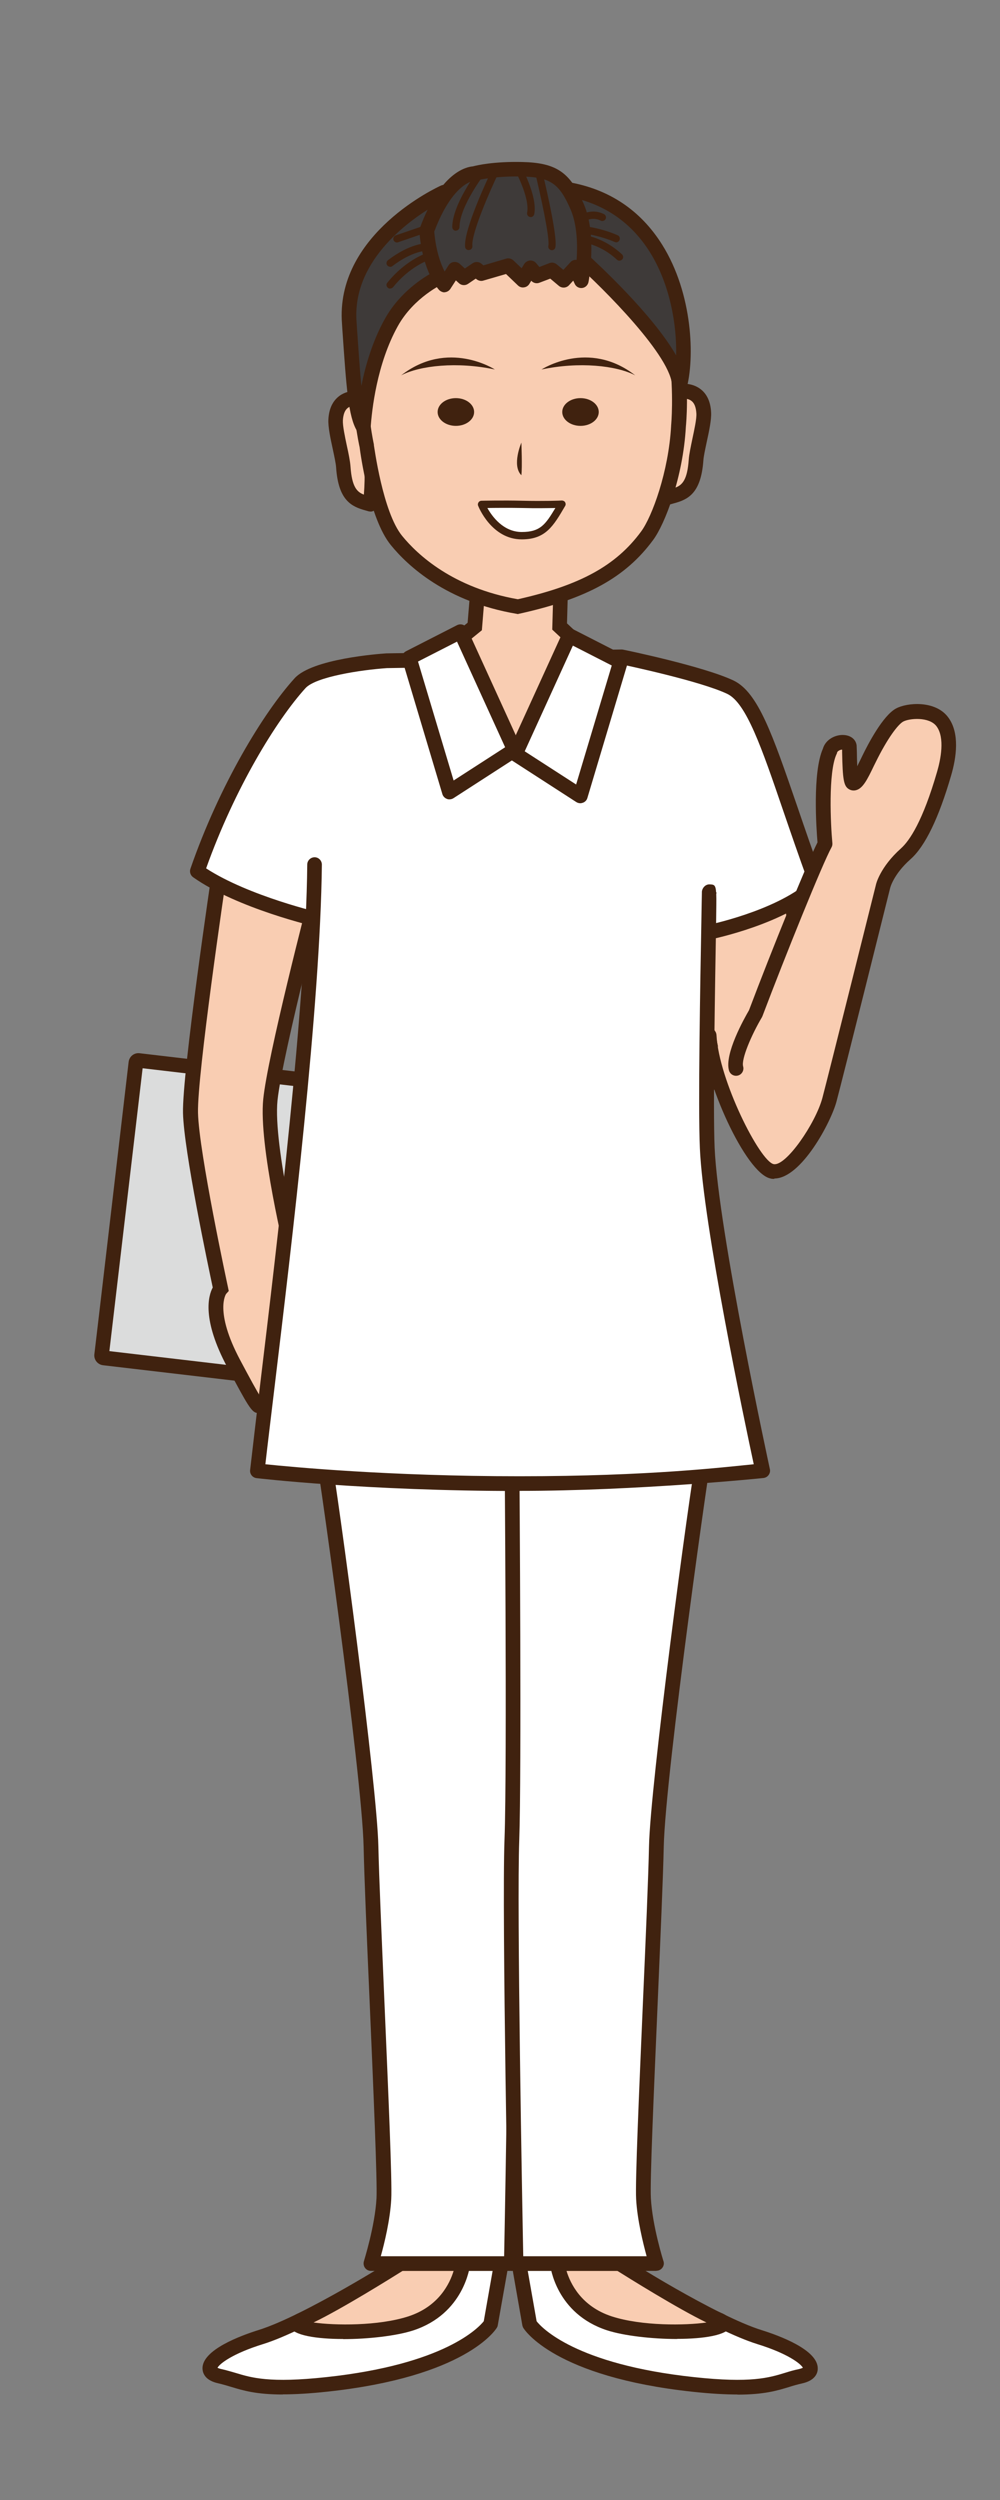
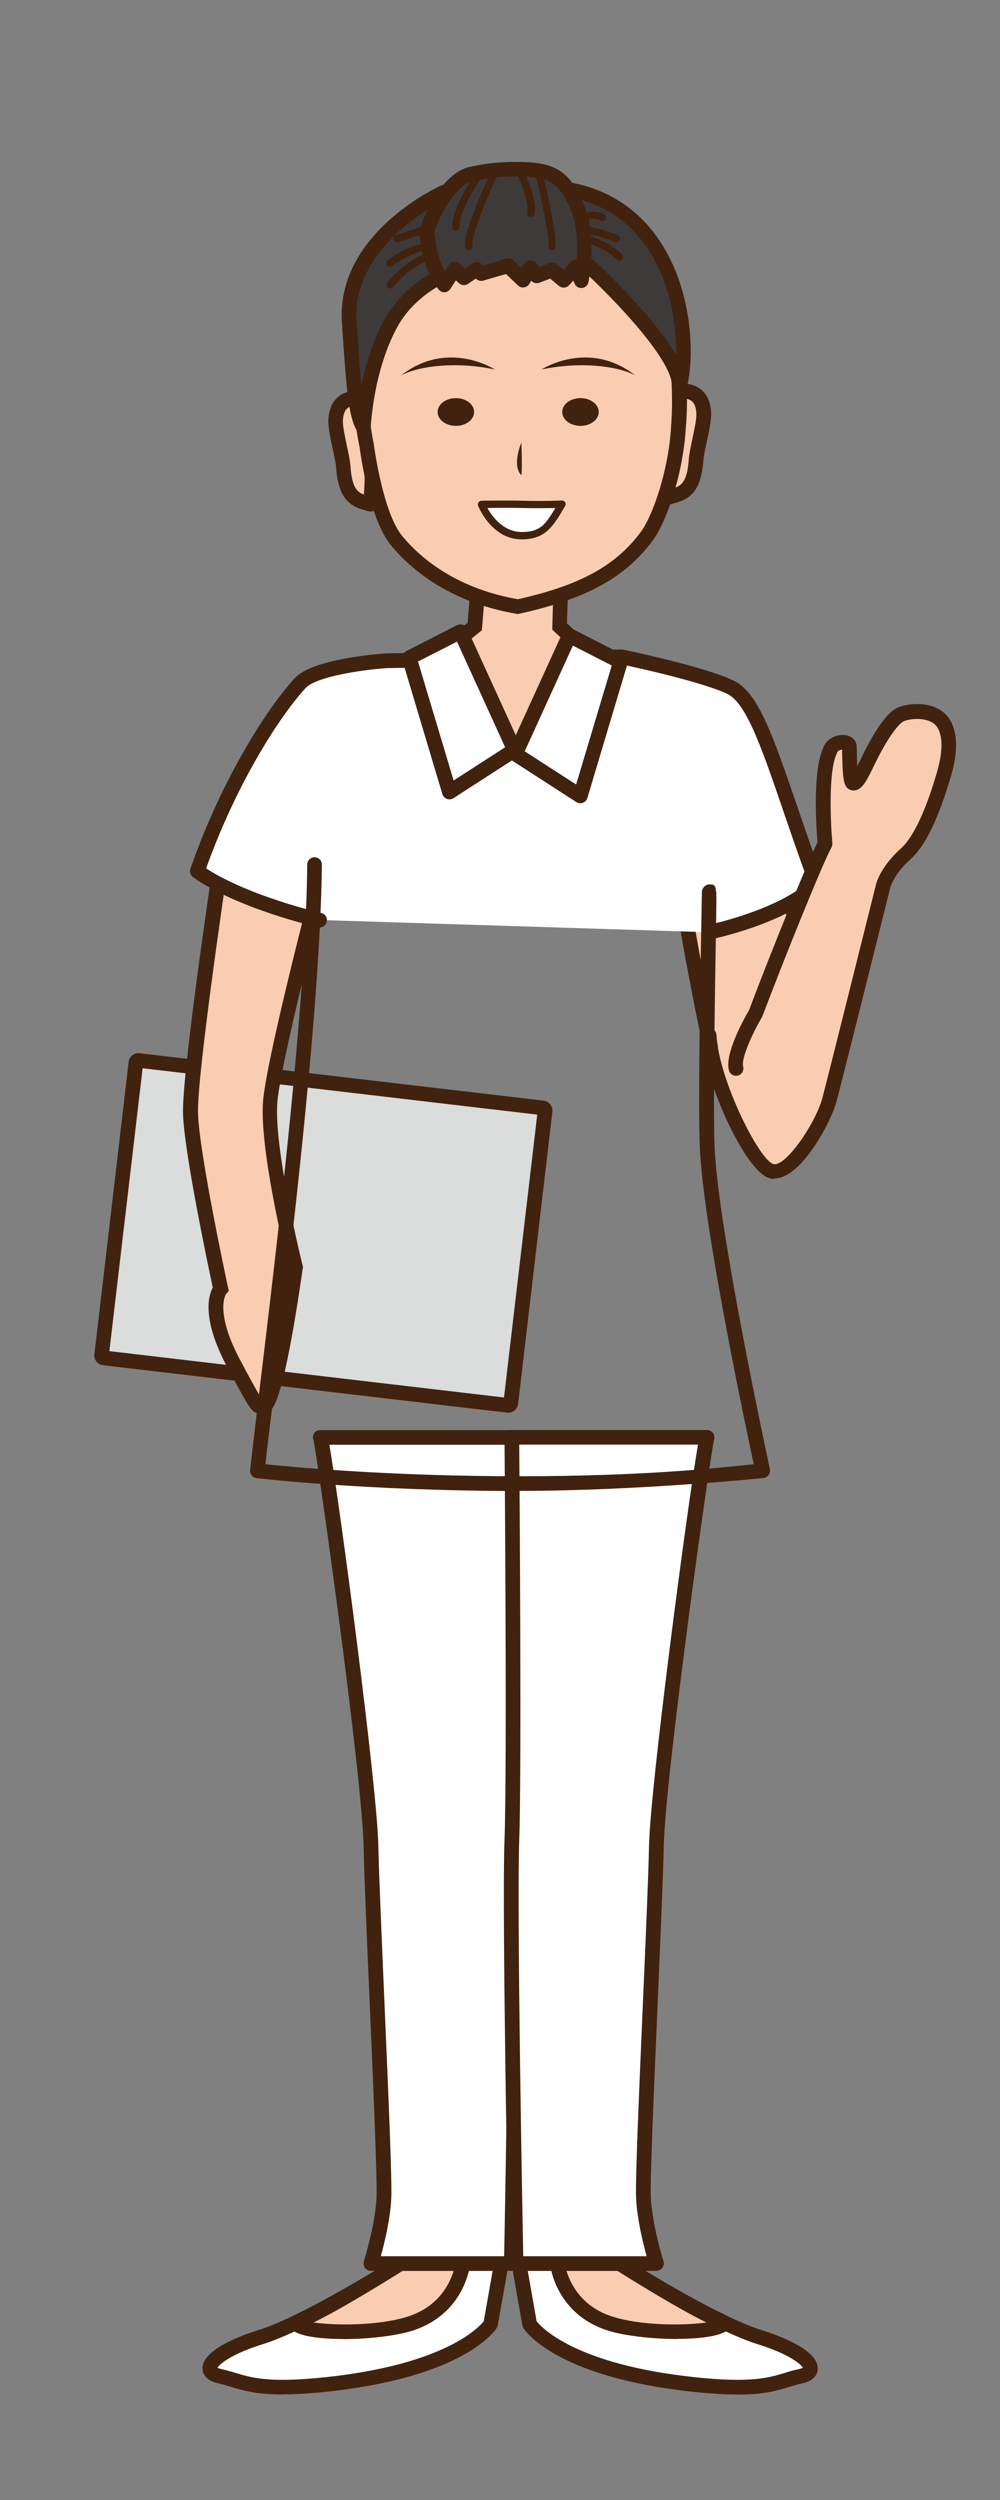
<svg xmlns="http://www.w3.org/2000/svg" id="_レイヤー_1" data-name="レイヤー_1" version="1.1" viewBox="0 0 800 2000">
  <rect x="0" y="0" width="800" height="2000" fill="#808080" stroke="none" />
  <defs>
    <style>.st0{fill:#3e3a39}.st1{fill:#fff}.st2{fill:#f9cdb2}.st3{fill:#40220f}</style>
  </defs>
  <path class="st2" d="M631.2 707.3s18.8 125.1 17 138.2-40 27.4-72.5 21.1c-10.6-35.2-27.4-133.2-27.4-133.2l82.8-26.1z" />
  <path class="st3" d="M592.6 874.1c-5.9 0-12-.5-17.9-1.7l-3.5-.7-1-3.4c-10.6-35.1-26.9-129.9-27.6-133.9l-.9-5 94.3-29.7 1 6.8c1.9 12.9 18.9 126.4 17 139.9-.7 4.8-3.9 9.4-9.8 13.6-10.8 7.7-30.8 14.1-51.8 14.1zm-12.2-12.6c21.7 3.2 45.7-2.9 57.1-11.1 3.4-2.5 4.8-4.6 5-5.6 1.2-8.5-8.8-81.4-16-129.8l-71.4 22.5c3.4 19.7 16.3 92 25.3 124z" />
  <rect x="138.8" y="821.5" width="239.6" height="329.6" rx=".4" ry=".4" transform="rotate(96.7 258.644 986.215)" fill="#dbdcdc" />
  <path class="st3" d="M406.4 1130.1h-.9l-323-37.9c-4.4-.5-7.6-4.5-7-8.9s27.4-233.7 27.4-233.7c.5-4.4 4.4-7.6 8.9-7l323 37.9c2.1.2 4 1.3 5.4 3 1.3 1.7 1.9 3.8 1.7 5.9l-27.4 233.7c-.5 4.1-4 7.1-8 7.1zm-318.9-49.2l315.7 37.1 26.6-226.3-315.7-37.1-26.6 226.3z" />
  <path class="st1" d="M320.5 1810.9s-74.1 47.1-111.9 58.8c-37.8 11.7-50.9 27.4-32.6 31.3 18.3 3.9 27 12.8 85.6 6.5 108.7-11.7 130.9-48.2 130.9-48.2l8.5-48.5h-80.5z" />
  <path class="st3" d="M226.2 1915.6c-21.2 0-31.7-3.2-41.3-6.1-3.4-1-6.6-2-10.1-2.8-10.8-2.3-12.6-8.2-12.8-11.6-.7-15.3 31.2-26.8 44.9-31.1 36.6-11.4 109.8-57.7 110.5-58.2.9-.6 2-.9 3.1-.9H401c1.7 0 3.4.8 4.5 2.1s1.6 3.1 1.3 4.8l-8.6 48.5c-.1.7-.4 1.4-.8 2-1 1.6-24.9 39.1-135.3 51-14.8 1.6-26.5 2.2-36 2.2zm-52.2-21.4c.5.3 1.5.7 3.3 1.1 4 .9 7.6 2 11.1 3 12.8 3.9 27.3 8.3 72.6 3.4 94.8-10.2 121.9-39.6 126-44.7l7.1-40.3h-71.8c-10.9 6.8-76.2 47.5-111.9 58.6-24.2 7.5-34.6 15.6-36.4 18.9z" />
  <path class="st2" d="M370.3 1810.9s-3.9 35.5-41.7 47.9c-37.8 12.3-108.8 5.7-87.1-2.9 21.7-8.6 79-45 79-45h49.8z" />
  <path class="st3" d="M274.5 1871.2c-21.3 0-40-2.9-42.5-9.8-.8-2.1-1.6-7.5 7.3-11 20.9-8.3 77.5-44.1 78-44.5.9-.6 2-.9 3.1-.9h49.8c1.7 0 3.3.7 4.4 2 1.1 1.2 1.6 2.9 1.5 4.6-.2 1.6-4.8 39.5-45.7 52.8-13.3 4.3-35.8 6.9-55.9 6.9zm-23.6-13.2c16.7 2.4 51.7 2.9 75.8-4.9 24.5-8 33.2-26.5 36.2-36.4h-40.8c-8.3 5.2-48.4 30.3-71.3 41.3z" />
  <path class="st1" d="M495.7 1810.9s74.1 47.1 111.9 58.8c37.8 11.7 50.9 27.4 32.6 31.3-18.3 3.9-27 12.8-85.6 6.5-108.7-11.7-130.9-48.2-130.9-48.2l-8.5-48.5h80.5z" />
  <path class="st3" d="M590 1915.6c-9.5 0-21.2-.6-36-2.2-110.3-11.9-134.3-49.4-135.3-51-.4-.6-.6-1.3-.8-2l-8.5-48.5c-.3-1.7.2-3.5 1.3-4.8 1.1-1.3 2.8-2.1 4.5-2.1h80.5c1.1 0 2.2.3 3.1.9.7.5 73.9 46.8 110.5 58.2 13.7 4.3 45.6 15.8 44.9 31.1-.1 3.3-2 9.3-12.8 11.6-3.5.8-6.8 1.7-10.1 2.8-9.6 2.9-20 6.1-41.3 6.1zM429.3 1857c3.9 5 31 34.5 126 44.7 45.3 4.9 59.8.5 72.6-3.4 3.5-1.1 7.1-2.2 11.1-3 1.7-.4 2.7-.8 3.3-1.1-1.8-3.3-12.2-11.4-36.4-18.9-35.6-11.1-101-51.7-111.9-58.6h-71.8l7.1 40.3z" />
  <path class="st2" d="M445.9 1810.9s3.9 35.5 41.7 47.9c37.8 12.3 108.8 5.7 87.1-2.9-21.7-8.6-79-45-79-45h-49.8z" />
  <path class="st3" d="M541.7 1871.2c-20.1 0-42.6-2.6-55.9-6.9-41-13.3-45.6-51.2-45.7-52.8-.2-1.7.3-3.3 1.5-4.6 1.1-1.2 2.7-2 4.4-2h49.8c1.1 0 2.2.3 3.1.9.6.4 57.1 36.2 78 44.5 8.9 3.5 8.1 8.9 7.3 11-2.5 6.9-21.2 9.8-42.5 9.8zm-88.5-54.5c3 9.9 11.7 28.4 36.2 36.4 24.1 7.8 59.1 7.3 75.8 4.9-22.9-11-63-36.1-71.3-41.3h-40.8z" />
  <path class="st1" d="M256.3 1149.9c2.6 6.5 39.3 269.9 40.5 327.3 1.2 57.4 11.7 258.2 10.4 281.7-1.3 23.5-10.4 52-10.4 52h112.3s5.5-280.2 3.3-338.9c-2.2-58.7 0-322.1 0-322.1H256.3z" />
  <path class="st3" d="M409 1816.7H296.7c-1.9 0-3.6-.9-4.7-2.4s-1.4-3.5-.9-5.2c0-.3 8.9-28.1 10.1-50.5.7-13.2-2.4-85.4-5.4-155.2-2.3-52.3-4.4-101.6-4.9-126-1.3-58.7-37.8-317.2-40.2-325.6-.7-1.8-.4-3.7.6-5.3 1.1-1.6 3-2.4 4.9-2.4h156.1c1.6 0 3.1.6 4.2 1.7s1.7 2.6 1.7 4.2c0 2.6-2.2 263.9 0 321.8 2.2 58.2-3.2 336.4-3.3 339.2 0 3.2-2.7 5.8-5.9 5.8zM304.6 1805h98.7c.8-40.3 5.2-279.6 3.2-332.8-2-53.2-.4-277 0-316.4h-143c8.1 46.4 38.2 272.9 39.2 321.3.5 24.3 2.7 73.6 4.9 125.8 3 70.1 6.2 142.5 5.4 156.4-.9 16.7-5.5 35.5-8.4 45.8z" />
  <path class="st1" d="M565.6 1149.9c-2.6 6.5-39.3 269.9-40.5 327.3-1.2 57.4-11.7 258.2-10.4 281.7 1.3 23.5 10.4 52 10.4 52H412.8s-5.5-280.2-3.3-338.9c2.2-58.7 0-322.1 0-322.1h156.1z" />
  <path class="st3" d="M525.1 1816.7H412.8c-3.2 0-5.8-2.6-5.9-5.8 0-2.8-5.5-281-3.3-339.2 2.2-57.9 0-319.2 0-321.8 0-1.6.6-3.1 1.7-4.2s2.6-1.7 4.2-1.7h156.1c1.9 0 3.8 1 4.9 2.6 1 1.5 1.3 3.5.7 5.2-2.5 9.5-38.9 266.9-40.2 325.5-.5 24.4-2.7 73.8-4.9 126-3 69.8-6.2 142-5.4 155.2 1.2 22.4 10 50.3 10.1 50.5.6 1.8.2 3.7-.9 5.2s-2.9 2.4-4.7 2.4zM418.6 1805h98.7c-2.8-10.3-7.5-29.1-8.4-45.8-.8-13.8 2.4-86.3 5.4-156.4 2.3-52.2 4.4-101.5 4.9-125.8 1-48.4 31.1-274.9 39.2-321.3h-143c.3 39.4 1.9 263.2 0 316.4-2 53.2 2.4 292.5 3.2 332.8z" />
  <g>
    <path class="st2" d="M176.1 693.8s-24.5 163.9-23.8 196.5c.7 32.6 24.1 140.8 24.1 140.8s-13.4 14.9 10.4 59.6c23.8 44.6 16.9 30.9 25.2 33.2 8.3 2.3 24.5-109.9 24.5-109.9s-24.1-96.2-20.3-134.2c3.9-38 42.2-184.3 42.2-184.3l-69.2-25-13.2 23.2z" />
    <path class="st3" d="M206.2 1130.4c-4.8 0-8.1-6.2-24.5-36.9-20.3-38.1-15.1-56.8-11.5-63.5-3.5-16.5-23.1-109.1-23.8-139.6-.7-32.7 22.8-190.8 23.8-197.5l.2-1.1 16.2-28.5 78.9 28.5-1.4 5.2c-.4 1.5-38.3 146.3-42.1 183.4-3.7 36.5 19.9 131.2 20.1 132.1l.3 1.1-.2 1.1c-10.2 70.8-19 109.1-26.1 113.8-1.7 1.1-3.8 1.5-5.7.9h-.6c-1.4.5-2.6.8-3.7.8zm7.5-12.1zm-32.8-83.2s-9.7 13.6 11.2 52.9c7.3 13.7 13.8 25.8 16.6 29.9.5 0 1-.1 1.5-.1 5-10.6 14.1-59.2 20.5-103.4-2.8-11.5-23.9-98.3-20.1-135.1 3.5-34.4 34.1-153.2 41.1-180l-59.6-21.5-10.2 18c-2.1 14.3-24.2 164.1-23.5 194.4.7 31.6 23.8 138.7 24 139.7l.6 2.9-2 2.2z" />
  </g>
  <g>
    <path class="st1" d="M255.7 736s-62.8-14.3-97.8-39.1c23.5-67.8 58.5-124.3 82.2-150.4s69.4-18 69.4-18l187.8-3.1s63.7 13.1 87.1 24.3c23.4 11.1 36.5 69 69.1 157.6-28.1 26.7-86.5 38.5-86.5 38.5" />
    <path class="st3" d="M566.9 751.7c-2.7 0-5.2-1.9-5.7-4.7-.6-3.2 1.4-6.3 4.6-6.9.6-.1 53.3-10.9 80.8-34.4-7.7-21.1-14.3-40.4-20.2-57.6-17-49.8-29.4-85.8-44.6-93-21.3-10.1-78.5-22.3-85.1-23.7l-187.2 3.1c-20.6 1.4-56.8 6.9-65.1 16-23.3 25.7-56.6 80-79.5 144.2 34.3 22.3 91.5 35.6 92.1 35.7 3.2.7 5.1 3.9 4.4 7-.7 3.2-3.9 5.1-7 4.4-2.6-.6-64.3-14.9-99.9-40-2.1-1.5-3-4.2-2.2-6.7 23.4-67.6 58.7-125.3 83.4-152.5 14.2-15.6 67.3-19.5 73.3-19.9l188.1-3.1c.4 0 .9 0 1.3.1 2.6.5 64.6 13.4 88.4 24.7 19.7 9.4 31.3 43.4 50.7 99.8 6.2 18.1 13.2 38.7 21.5 61.1.8 2.2.2 4.7-1.5 6.3-29 27.6-87 39.5-89.4 40-.4 0-.8.1-1.2.1z" />
  </g>
  <g>
    <path class="st2" d="M382.7 465l-2.9 36.2-9.8 7.9v86.6l79.3 7.8 6.2-95-7.8-7.3 1-36.2h-66z" />
    <path class="st3" d="M454.8 609.9l-90.7-8.9v-94.7l10-8.1 3.2-39h77.4l-1.1 39.5 7.9 7.4-6.7 103.9zm-78.9-19.5l68 6.7 5.6-86.2-7.7-7.2.9-32.7h-54.5l-2.7 33.2-9.6 7.8v78.5z" />
  </g>
  <g>
    <path class="st1" d="M368.3 505.3l43.2 94.7-52 33.6-32.1-107.4 40.9-20.9z" />
    <path class="st3" d="M359.5 639.5c-.7 0-1.4-.1-2-.4-1.7-.6-3.1-2.1-3.6-3.8l-32.1-107.4c-.8-2.7.4-5.6 3-6.9l40.9-20.9c1.4-.7 3.1-.8 4.6-.3 1.5.5 2.7 1.7 3.4 3.1l43.2 94.7c1.2 2.6.3 5.8-2.2 7.4l-52 33.6c-1 .6-2.1.9-3.2.9zm-25.1-110.3l28.5 95.2 41.2-26.6-38.5-84.5-31.1 15.9z" />
  </g>
  <g>
    <path class="st1" d="M455.5 508.5l-43.2 94.6 52 33.6 32.1-107.3-40.9-20.9z" />
    <path class="st3" d="M464.3 642.6c-1.1 0-2.2-.3-3.2-.9l-52-33.6c-2.4-1.6-3.4-4.7-2.2-7.4l43.2-94.7c.7-1.5 1.9-2.6 3.4-3.1s3.2-.4 4.6.3l40.9 20.9c2.5 1.3 3.8 4.2 3 6.9l-32.1 107.4c-.5 1.8-1.9 3.2-3.6 3.8-.7.2-1.3.4-2 .4zM419.7 601l41.2 26.6 28.5-95.2-31.1-15.9-38.5 84.5z" />
  </g>
  <g>
    <path class="st2" d="M540.2 313.7s21.7-6.3 22.9 16.7c.4 8.7-5.5 28.7-6.2 37.7-1.9 26.4-12.4 27-21.7 29.7-5-40 5-84.1 5-84.1z" />
    <path class="st3" d="M535.2 403.6c-1.1 0-2.3-.3-3.2-1-1.4-.9-2.4-2.5-2.6-4.2-5-40.6 4.7-84.2 5.1-86.1.5-2.1 2-3.7 4.1-4.3 1.3-.4 12.5-3.4 21.3 2.9 5.5 3.9 8.6 10.4 9 19.1.3 5.8-1.6 14.8-3.5 23.5-1.2 5.7-2.5 11.5-2.7 14.9-1.9 26.3-12.3 31.3-23.7 34.3l-2.1.6c-.5.2-1.1.2-1.6.2zm9.9-84.8c-2 10.6-7.2 41.5-4.8 71.3 5.6-2.1 9.6-6.3 10.7-22.5.3-4.2 1.6-10.2 2.9-16.5 1.6-7.6 3.5-16.2 3.2-20.4-.3-4.9-1.6-8.3-4.1-10.1-2.3-1.7-5.5-1.9-8-1.7z" />
    <path class="st2" d="M291.3 319.3s-21.7-6.3-22.9 16.7c-.4 8.7 5.5 28.7 6.2 37.7 1.9 26.4 12.4 27 21.7 29.7 5-40-5-84.1-5-84.1z" />
    <path class="st3" d="M296.3 409.2c-.6 0-1.1 0-1.6-.2l-2.1-.6c-11.4-3.1-21.9-8-23.7-34.3-.2-3.4-1.5-9.2-2.7-14.9-1.9-8.7-3.8-17.7-3.5-23.5.4-8.7 3.5-15.1 9-19.1 8.8-6.3 20.1-3.3 21.3-2.9 2.1.6 3.6 2.3 4.1 4.3.4 1.8 10.1 45.5 5.1 86.1-.2 1.7-1.2 3.2-2.6 4.2-1 .6-2.1 1-3.2 1zm-11.2-84.8c-2.3 0-4.8.4-6.7 1.8-2.5 1.8-3.8 5.2-4.1 10.1-.2 4.3 1.6 12.9 3.2 20.4 1.4 6.3 2.6 12.3 2.9 16.5 1.1 16.2 5.1 20.4 10.7 22.5 2.4-29.8-2.8-60.7-4.8-71.3H285z" />
    <path class="st2" d="M542.8 340.9c-2 38.4-15.8 75.1-25.1 87.7-20.2 27.4-48.3 44.5-103.2 56.7-47.2-8-78.8-30.3-97.3-52.9-16.9-20.7-23.8-75.6-23.8-75.6s-44.6-194.3 112.3-202.9c156.9-8.6 137.1 186.9 137.1 186.9z" />
    <path class="st3" d="M414.6 491.3l-1.1-.2c-56.4-9.5-87.4-38.5-100.8-55-17.3-21.1-24.4-73.4-25-78.3-1.6-7.2-22.2-104.1 23-164.2 21-27.9 52.9-43.3 94.7-45.6 42.1-2.4 75.9 9.5 100.3 35.1 52.2 54.7 43.6 152.3 43 158.2-2.2 40.6-16.9 78.2-26.2 90.7-22.1 30-53.1 47-106.7 58.9l-1.1.2zm.8-331.8c-3.1 0-6.3 0-9.5.3-38.2 2.1-67.1 15.9-85.9 40.9-42.8 56.9-21.1 153.8-20.9 154.8v.6c.2.5 7 53.5 22.6 72.6 12.3 15.1 40.7 41.6 92.6 50.7 49.9-11.2 78.5-26.9 98.6-54.2 8.8-11.9 22-47.9 24-84.5v-.3c.1-1 9.2-97.8-39.8-149.1-20.1-21.1-47.6-31.7-81.7-31.7z" />
    <ellipse class="st3" cx="364.7" cy="329.6" rx="14.6" ry="11.1" />
    <path class="st3" d="M395.9 295.6s-37.5-24.5-75 4.7c15-7.9 45-11.1 75-4.7z" />
    <ellipse class="st3" cx="464.4" cy="329.6" rx="14.6" ry="11.1" />
    <path class="st3" d="M433.2 295.6s37.5-24.5 75 4.7c-15-7.9-45-11.1-75-4.7zM417.1 354.1s-7.9 18.2 0 26.1c.8-6.3 0-26.1 0-26.1z" />
    <path class="st1" d="M449.6 403.4c-9.3 15.9-14.9 25.2-32.2 25.2-22.3 0-32.2-25-32.2-25s16.9-.4 33 0 31.3-.2 31.3-.2z" />
    <path class="st3" d="M417.4 431.5c-24 0-34.5-25.8-34.9-26.9-.4-.9-.2-1.9.3-2.7.5-.8 1.4-1.3 2.4-1.3.2 0 17.1-.4 33.1 0 15.9.4 31-.1 31.2-.2.9 0 2.1.5 2.6 1.4s.6 2.1 0 3c-9.4 16.1-15.6 26.7-34.7 26.7zm-27.5-25.1c3.7 6.6 12.7 19.2 27.5 19.2s18.9-5.9 26.9-19.2c-5.9.1-15.9.3-26.2 0-10.9-.2-22.2-.1-28.3 0z" />
    <path class="st0" d="M355.3 153.7s-78.8 35.7-76.1 101.7c3.3 49 4.8 75.6 11.5 86.5 1.2-18.6 6.1-54.5 22.4-83.8s39.1-36.5 39.1-36.5l3.2-67.9z" />
    <path class="st3" d="M290.7 347.7c-2 0-3.9-1-5-2.8-7.1-11.5-8.6-34.8-11.8-81.1l-.5-8c-2.9-69.3 76.1-105.9 79.5-107.4 1.9-.8 4-.7 5.7.5 1.7 1.1 2.7 3.1 2.6 5.1l-3.2 67.9c-.1 2.2-1.4 4.2-3.5 5.1-.2.1-23.4 10.7-36.3 34-16.8 30.3-20.7 67-21.7 81.3-.2 2.6-2 4.7-4.4 5.3-.5.1-.9.2-1.4.2zM349 163.6c-19.8 11.3-65.9 43.1-63.9 91.4l.5 7.9c1.3 18.5 2.3 33.8 3.5 45.8 3.3-16.6 9-36 18.8-53.6 11.9-21.4 30.9-33.2 38.5-37.3l2.5-54.2z" />
    <path class="st0" d="M464.4 206.4s79.9 71.8 79.1 103.1c10.1-35.9 1.4-142.1-89.1-158.1-9 15.9 10 55 10 55z" />
    <path class="st3" d="M543.6 315.4h-.9c-2.9-.4-5.1-3-5-5.9.6-23.5-55.5-79.2-77.2-98.6-.6-.5-1-1.1-1.4-1.8-2.1-4.3-20.1-42.3-9.8-60.4 1.2-2.2 3.7-3.3 6.1-2.9 32.1 5.7 57.1 22.5 74.3 49.9 24.7 39.4 26.2 91.3 19.4 115.6-.7 2.6-3.1 4.3-5.6 4.3zm-74.4-112.6c9 8.2 53 48.8 71.7 81.5.6-24.2-4.8-56.7-21-82.6-14.5-23.1-35.2-37.7-61.7-43.6-2.1 11.2 5 32.1 11 44.6z" />
    <path class="st0" d="M379.3 138.9s-20.9-.5-37.9 45.8c2.4 30.8 14.3 43.3 14.3 43.3l8.1-12.5 7.6 6.8 10-6.8 3.8 3.4 21.5-6.3 11.9 11.4 5.7-9.7 5.2 6.3 11.9-4.6 9.5 8 9.5-10.3 4.6 10.7s6.7-35.4-3.4-58.8c-10-23.4-19.3-29.6-44.2-30.2-24.9-.6-38.4 3.5-38.4 3.5z" />
    <path class="st3" d="M355.7 233.9c-1.6 0-3.1-.7-4.3-1.8-.6-.6-13.4-14.4-15.9-46.9 0-.8 0-1.7.3-2.5 16.4-44.8 37.2-49.2 42.5-49.6 3.3-.9 16.8-4 39.4-3.5 27.4.6 38.5 8.2 49.4 33.8 10.6 24.7 4 60.7 3.7 62.2-.5 2.5-2.5 4.5-5.1 4.8-2.6.3-5-1.1-6-3.5l-1.1-2.4-3.4 3.7c-2.1 2.3-5.7 2.5-8.1.5l-6.9-5.8-8.7 3.3c-2.3.9-4.9.2-6.5-1.6l-1.5 2.5c-.9 1.5-2.5 2.6-4.3 2.8-1.8.3-3.6-.3-4.9-1.6l-9.5-9.1-18.2 5.3c-1.9.6-4.1 0-5.6-1.3l-.4-.3-6.2 4.2c-2.2 1.5-5.2 1.3-7.2-.5l-2.5-2.3-4.4 6.8c-1 1.5-2.6 2.5-4.4 2.7h-.5zm-8.3-48.4c1.4 15.4 5.2 25.7 8.3 31.7l3.2-5c.9-1.4 2.4-2.4 4.1-2.6 1.7-.2 3.4.3 4.7 1.4l4.2 3.8 6.2-4.2c2.2-1.5 5.2-1.3 7.2.5l1.4 1.2 18.3-5.4c2-.6 4.2 0 5.7 1.4l6.6 6.3 2-3.3c1-1.6 2.7-2.7 4.6-2.9 1.9-.1 3.8.6 5 2.1l2.6 3.1 8-3.1c2-.8 4.2-.4 5.9 1l5.3 4.4 5.7-6.2c1.3-1.4 3.1-2 4.9-1.8.8-11.7.5-27.8-4.7-40-9.1-21.2-16.3-26.1-38.9-26.7-23.4-.5-36.4 3.2-36.6 3.2-.5.2-1.1.2-1.7.2-.6 0-17.3 1.7-32 40.7z" />
    <path class="st0" d="M467.4 191.1s14.5 1.6 28.2 14.5" />
    <path class="st3" d="M495.6 208.6c-.7 0-1.4-.3-2-.8-12.8-12-26.4-13.7-26.5-13.7-1.6-.2-2.8-1.6-2.6-3.3s1.7-2.7 3.2-2.6c.6 0 15.6 1.9 29.9 15.3 1.2 1.1 1.2 3 .1 4.1-.6.6-1.4.9-2.1.9z" />
    <path class="st0" d="M470.8 184.4s11.1 1.6 22.3 6.5" />
    <path class="st3" d="M493 193.8c-.4 0-.8 0-1.2-.2-10.6-4.6-21.4-6.3-21.5-6.3-1.6-.2-2.7-1.7-2.5-3.3.2-1.6 1.7-2.7 3.3-2.5.5 0 11.7 1.7 23 6.7 1.5.6 2.2 2.4 1.5 3.9-.5 1.1-1.6 1.8-2.7 1.8z" />
    <g>
      <path class="st0" d="M341.4 205.6s-15.5 5.2-29.3 22.3" />
      <path class="st3" d="M312.1 230.9c-.6 0-1.3-.2-1.8-.7-1.3-1-1.5-2.9-.4-4.1 14.2-17.6 30-23.1 30.6-23.3 1.5-.5 3.2.3 3.7 1.8s-.3 3.2-1.8 3.7c-.1 0-14.9 5.2-27.9 21.4-.6.7-1.4 1.1-2.3 1.1z" />
    </g>
    <g>
      <path class="st0" d="M341.4 197.5s-12-.3-29.3 12.9" />
      <path class="st3" d="M312.1 213.4c-.9 0-1.7-.4-2.3-1.1-1-1.3-.7-3.1.5-4.1 17.9-13.7 30.6-13.6 31.1-13.5 1.6 0 2.9 1.4 2.9 3s-1.4 3.1-3 2.9c-.3 0-11.5.1-27.4 12.3-.5.4-1.2.6-1.8.6z" />
    </g>
    <g>
      <path class="st0" d="M385.3 137.6s-20.4 26.5-20.5 44.1" />
      <path class="st3" d="M364.7 184.6c-1.6 0-2.9-1.3-2.9-3 .2-18.4 20.3-44.8 21.1-45.9 1-1.3 2.8-1.5 4.1-.5 1.3 1 1.5 2.8.5 4.1-.2.3-19.8 25.9-19.9 42.3 0 1.6-1.3 2.9-2.9 2.9z" />
    </g>
    <g>
      <path class="st0" d="M395.9 137.6S373.6 184 375 197.2" />
      <path class="st3" d="M375 200.1c-1.5 0-2.8-1.1-2.9-2.6-1.4-13.6 18.9-56.3 21.2-61.2.7-1.5 2.5-2.1 3.9-1.4 1.5.7 2.1 2.5 1.4 3.9-6.1 12.7-21.7 47.9-20.7 58 .2 1.6-1 3.1-2.6 3.2h-.3z" />
    </g>
    <g>
      <path class="st0" d="M413.6 132.8s13.6 24.1 11 37.8" />
      <path class="st3" d="M424.6 173.6h-.6c-1.6-.3-2.6-1.8-2.3-3.4 2.4-12.5-10.5-35.6-10.7-35.8-.8-1.4-.3-3.2 1.1-4 1.4-.8 3.2-.3 4 1.1.6 1 14.1 25.2 11.3 39.8-.3 1.4-1.5 2.4-2.9 2.4z" />
    </g>
    <g>
      <path class="st0" d="M430.4 135.4s13 53.2 11.1 61.8" />
      <path class="st3" d="M441.5 200.1h-.6c-1.6-.4-2.6-1.9-2.2-3.5 1.3-5.8-6.1-40.2-11.1-60.5-.4-1.6.6-3.2 2.1-3.5 1.6-.4 3.2.6 3.5 2.1 1.4 5.5 13.1 54.1 11.1 63.2-.3 1.4-1.5 2.3-2.9 2.3z" />
    </g>
    <g>
      <path class="st0" d="M337.5 184.2l-19.9 6.8" />
      <path class="st3" d="M317.6 194c-1.2 0-2.4-.8-2.8-2-.5-1.5.3-3.2 1.8-3.7l19.8-6.8c1.5-.5 3.2.3 3.7 1.8s-.3 3.2-1.8 3.7l-19.8 6.8c-.3.1-.6.2-1 .2z" />
    </g>
    <g>
      <path class="st0" d="M467.4 173.9s6.6-3.9 14.5 0" />
      <path class="st3" d="M481.9 176.8c-.4 0-.9 0-1.3-.3-6.3-3.1-11.5-.2-11.7 0-1.4.8-3.2.3-4-1.1s-.4-3.2 1-4c.3-.2 8.1-4.7 17.3-.1 1.4.7 2 2.5 1.3 3.9-.5 1-1.6 1.6-2.6 1.6z" />
    </g>
  </g>
  <g>
-     <path class="st1" d="M567.3 713.9c.5-9.7-3.4 159.8-1.5 204.6 3 68 44.4 258.2 44.4 258.2s-99.5 10.2-194.5 10.2-209.8-10.2-209.8-10.2c10.3-92.9 44.4-346.8 45.8-485" />
    <path class="st3" d="M415.7 1192.8c-123.2 0-209.6-10.2-210.5-10.3-3.2-.4-5.5-3.3-5.1-6.5 2-17.6 4.8-40.9 8-68.2 13.7-113.9 36.6-304.5 37.7-416.2 0-3.2 2.7-5.8 5.9-5.8s5.8 2.7 5.8 5.9c-1.2 112.4-24.1 303.4-37.8 417.5-2.9 24.3-5.5 45.5-7.4 62.2 21.2 2.2 98.9 9.6 203.3 9.6s163.7-7.3 187.4-9.6c-7.4-34.3-40.4-191.3-43.1-252.7-1.5-33.4.3-133.5 1.2-181.6.2-10.9.3-19.7.4-22.6v-1c.2-3.1 2.8-6 5.9-6h.2c3.5.1 4.9.2 5.3 6.4h.3c0 .5-.1.9-.2 1.3.2 4.4 0 11.2-.1 22.1-.8 48-2.6 147.8-1.2 180.8 2.9 66.7 43.8 255.3 44.2 257.2.4 1.6 0 3.3-1 4.7s-2.5 2.2-4.1 2.4-100.9 10.3-195.1 10.3z" />
  </g>
  <g>
    <path class="st2" d="M567.2 828.5c1.8 35.4 34.7 105.4 50.4 108.6 15.6 3.3 40.6-37.5 45.8-57.1 5.2-19.6 42.8-170.5 42.8-170.5s2.6-12.4 18.3-26.3c15.6-13.9 26.7-50.6 30.6-64.1s6.4-31-1.5-41.4c-7.8-10.4-27.1-9.3-34.2-5.4-7.2 3.9-17 19.9-24.5 35.2-4.1 8.4-9.7 21.1-13 19-2.8-1.8-2.3-26.9-2.6-29.2-.7-5.2-13.7-4.2-15.6 3.9-8.8 19.1-3.8 74.1-3.8 74.1-7.4 13.6-37.2 87-55.5 135.6 0 0-19.1 32.3-15.6 44" />
    <path class="st3" d="M619.4 943.1c-1 0-2 0-3-.3-20-4.2-53.2-78.4-55-114.1-.2-3.2 2.3-6 5.6-6.2 3.3-.2 6 2.3 6.2 5.6 1.8 36 34.7 100.9 45.7 103.2 9.8 2 33.5-32.5 39-52.9 5.1-19.3 42.4-168.9 42.8-170.4 0-.4 3.2-14.2 20.1-29.3 6.8-6.1 17.4-21.6 28.9-61.4 2.8-9.6 6.4-27.1-.5-36.3-5.9-7.8-21.8-6.4-26.7-3.7-4.1 2.3-12.5 13.2-22 32.6l-1.4 2.8c-5.3 11.1-8.8 17.9-14.1 19.4-2.1.6-4.2.3-6.1-.9-3.9-2.5-4.8-7.7-5.2-29.3v-2.2c-.7 0-1.6.2-2.4.7-1 .5-1.6 1.2-1.7 1.9 0 .4-.2.7-.4 1.1-6.7 14.5-4.7 56.3-3.3 71.1.1 1.2-.1 2.3-.7 3.4-7.2 13-36.8 86.3-55.2 134.9-.1.3-.3.6-.4.9-8.6 14.5-16.7 33.7-15.1 39.4.9 3.1-.9 6.4-4 7.3-3.2.9-6.4-.9-7.3-4-3.8-13.2 12.1-41.5 16-48.2 18.2-48.2 46.2-117.3 54.8-134.3-.9-10.7-4.1-55.9 4.3-74.9 2.2-7.6 10.2-11.4 16.7-11 5.7.3 9.7 3.6 10.3 8.3 0 .6.1 2.7.2 5.4 0 2.3.1 6.9.3 11.3 1-2 1.9-4 2.7-5.5l1.4-2.9c4.6-9.5 16.4-32.1 26.9-37.8 8.8-4.8 31.5-6.7 41.7 7 9.5 12.6 6.6 32.3 2.4 46.6-9.9 34.1-20.8 56.6-32.4 66.9-13.8 12.2-16.4 23.1-16.4 23.2-.4 1.7-37.7 151.3-42.9 170.7-4.3 16.3-28.2 61.6-49.7 61.6z" />
  </g>
</svg>